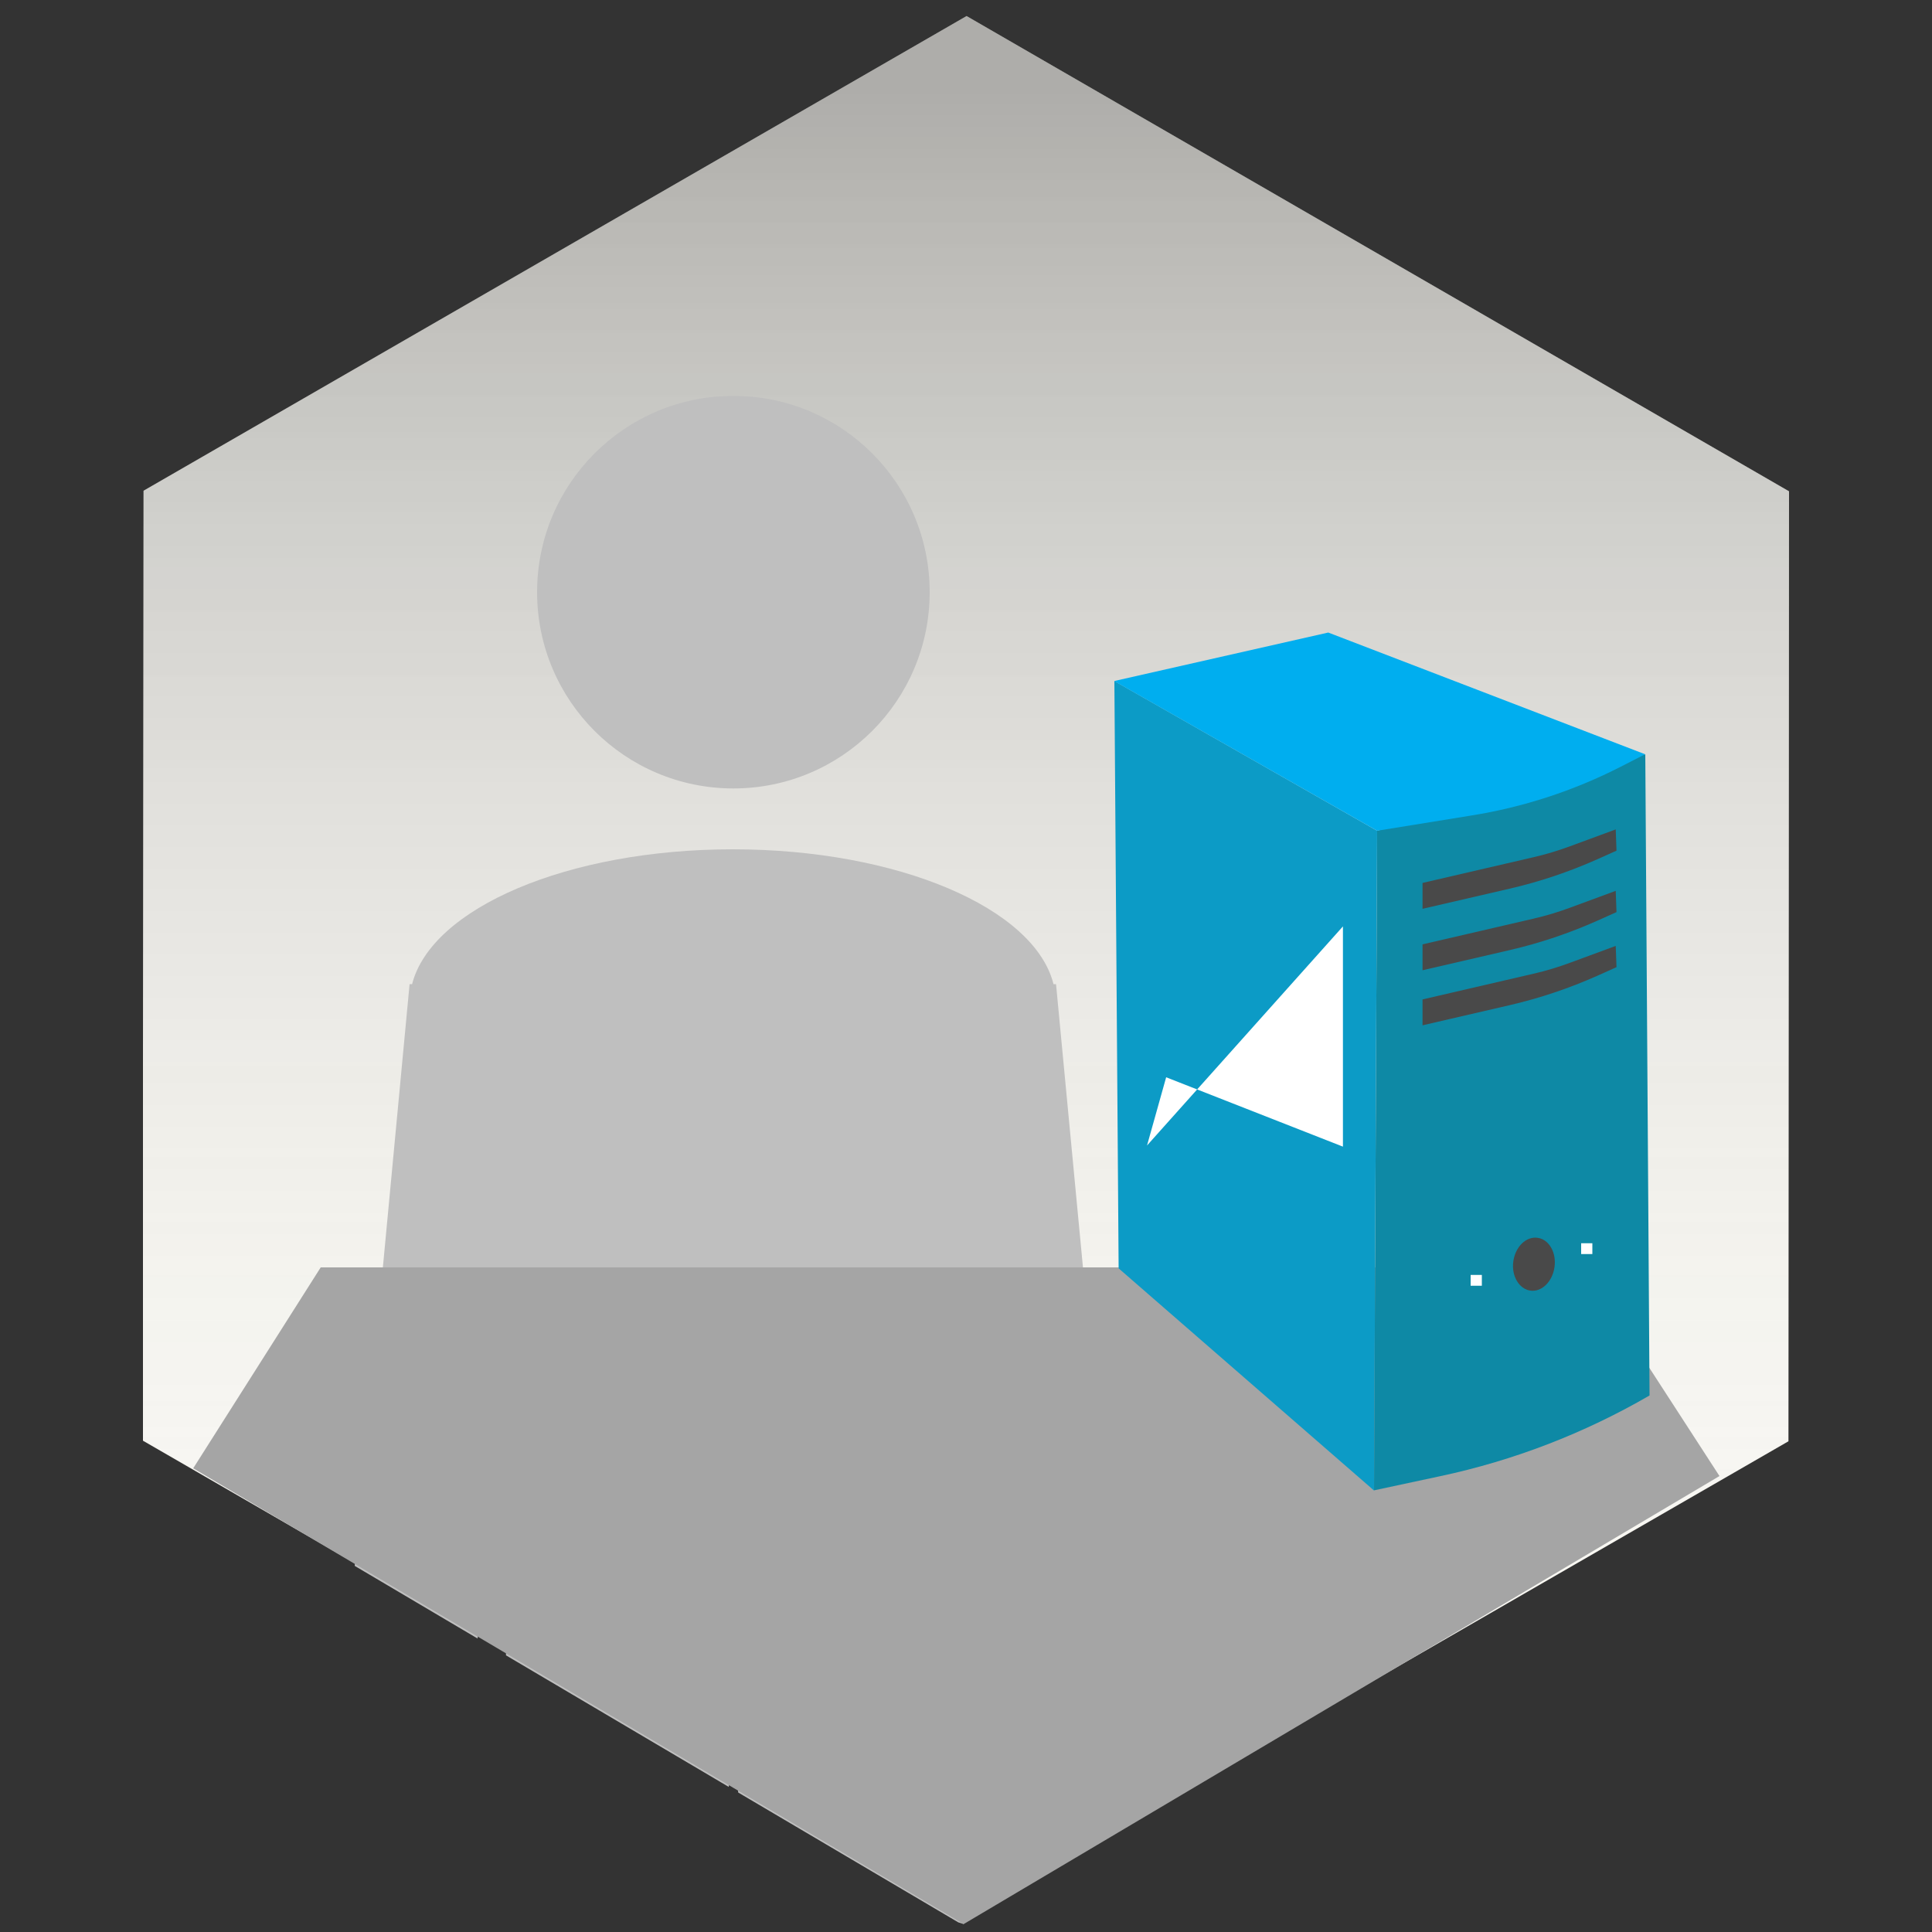
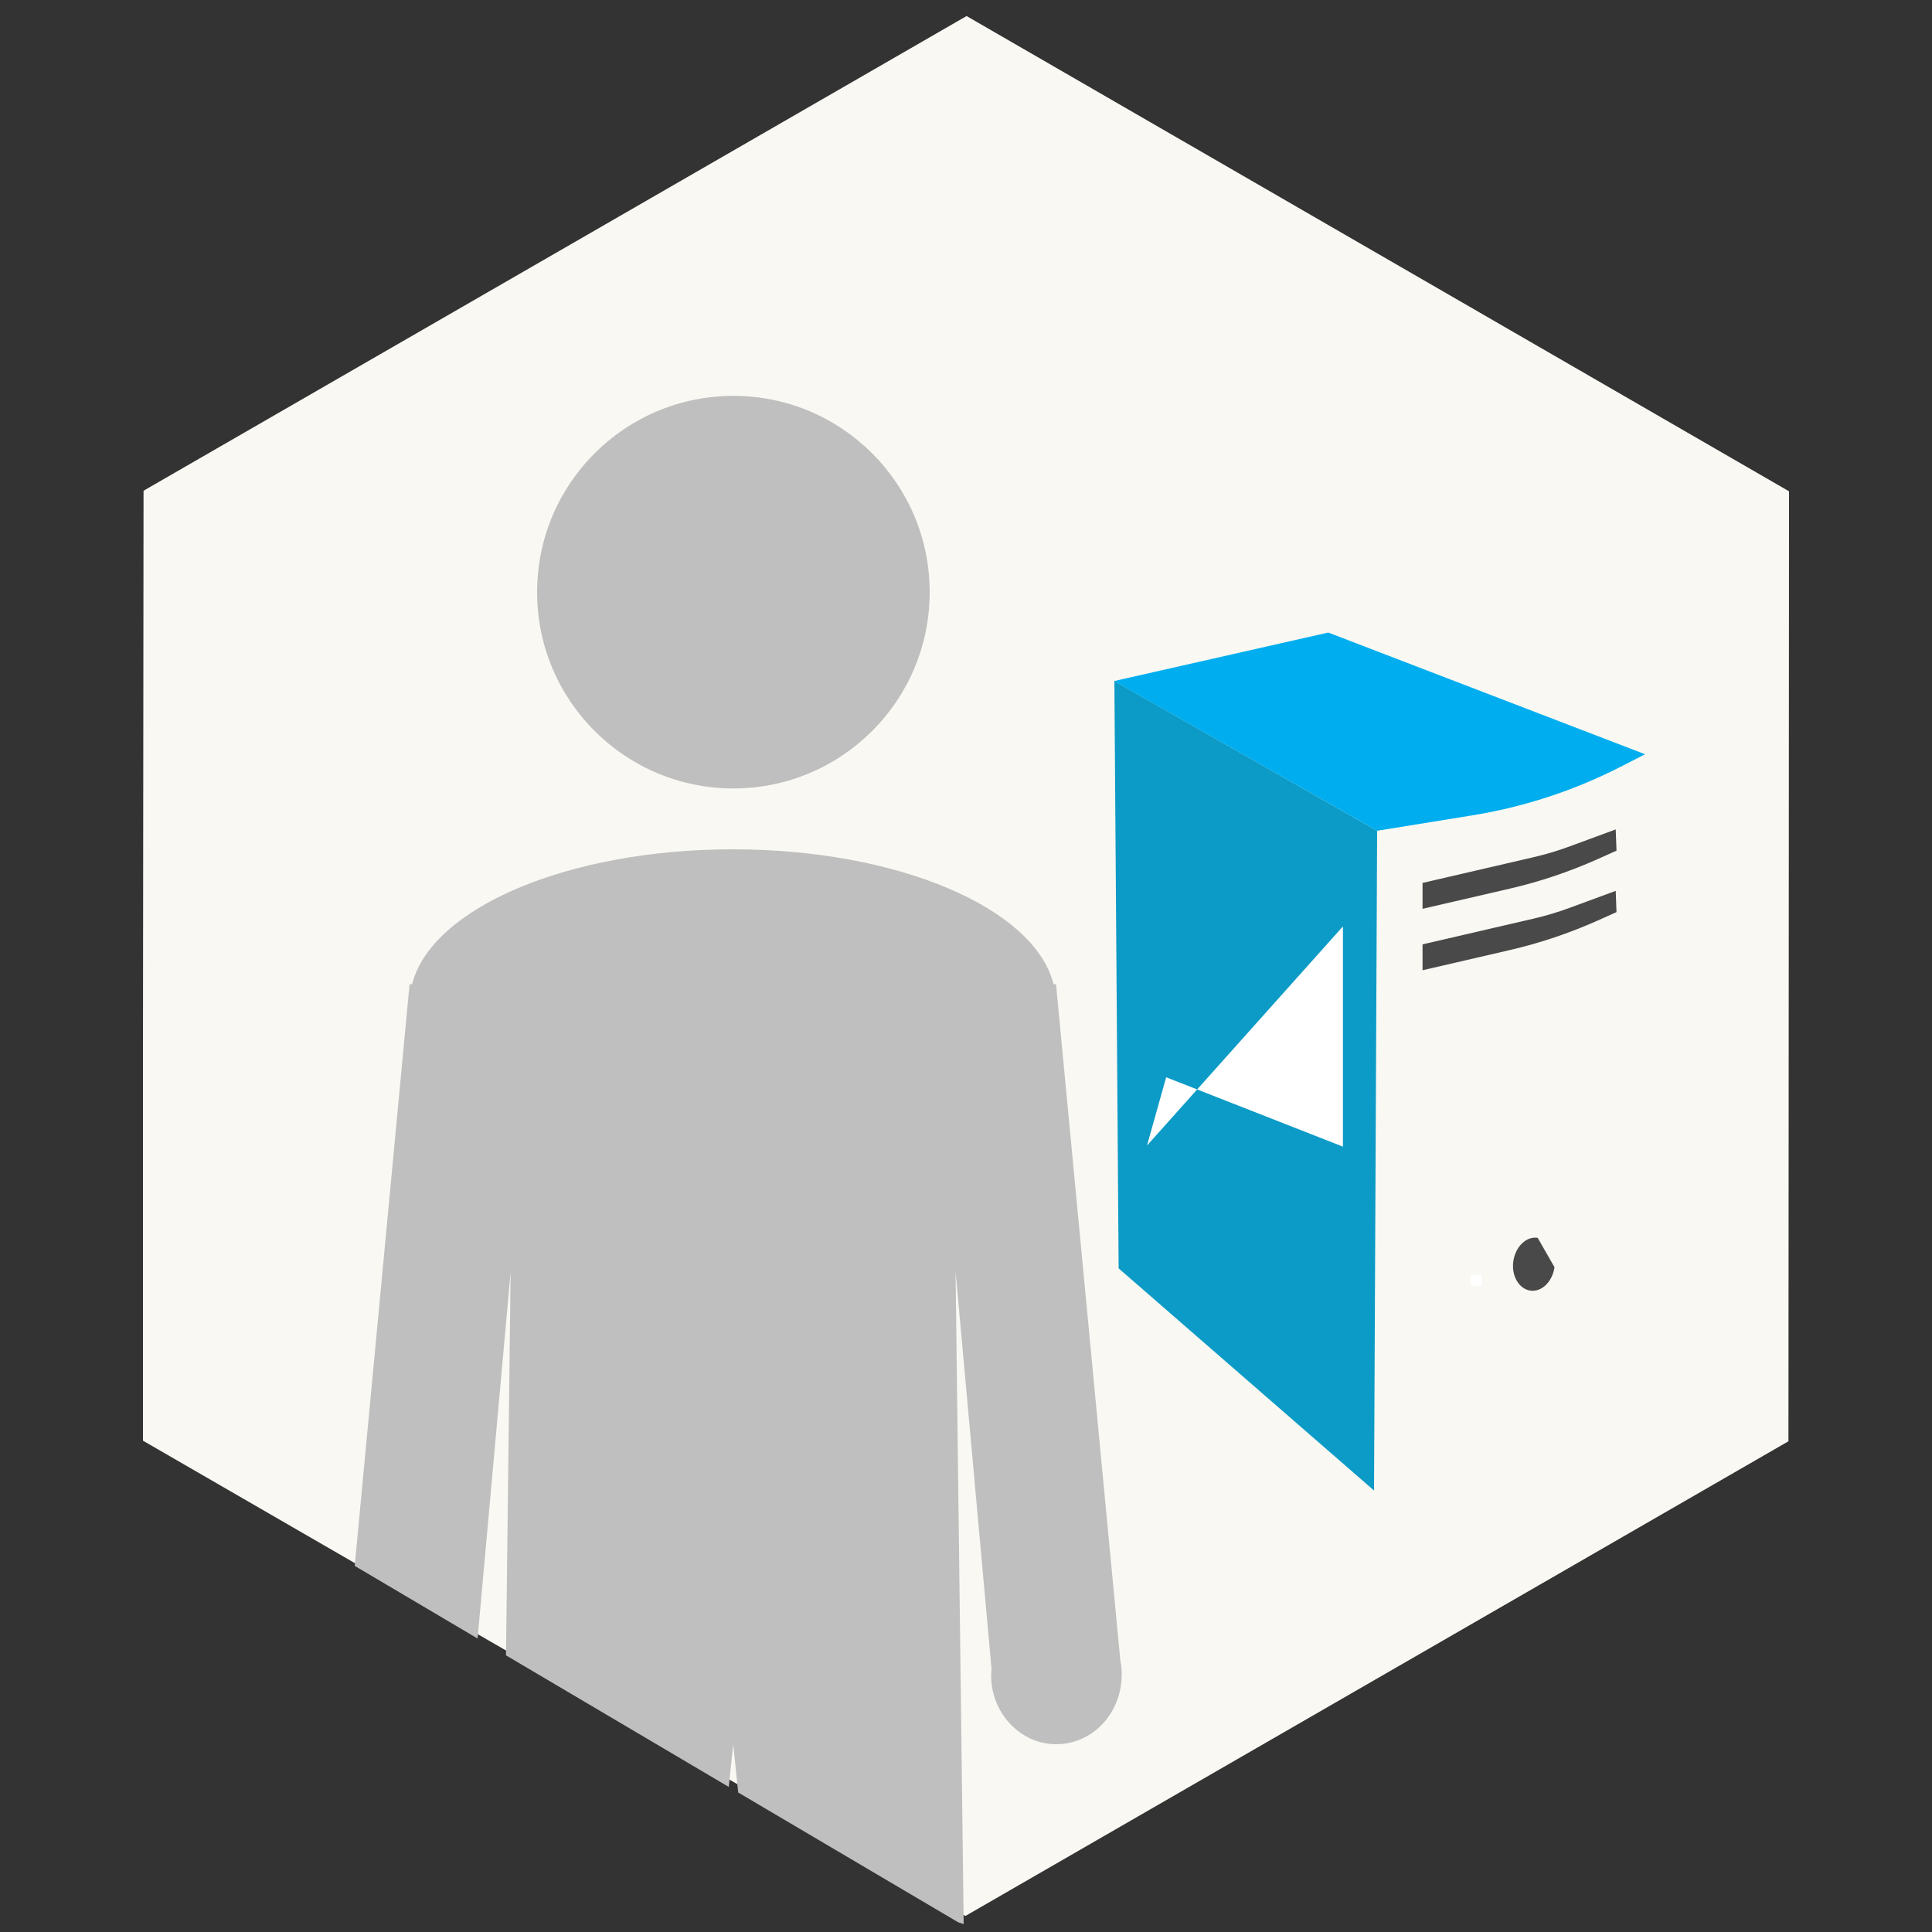
<svg xmlns="http://www.w3.org/2000/svg" version="1.1" id="Layer_1" x="0px" y="0px" viewBox="0 0 1000 1000" enable-background="new 0 0 1000 1000" xml:space="preserve">
  <rect x="0" y="0" width="1000" height="1000" fill="#333333" stroke="none" />
  <polygon fill="#F9F8F3" points="499.7,991.7 74,745.7 74,548.3 74.3,254 500.3,8.3 926,254.3 925.7,746 " />
  <linearGradient id="SVGID_1_" gradientUnits="userSpaceOnUse" x1="500" y1="900.48" x2="500" y2="48.48">
    <stop offset="0" style="stop-color:#FFFFFF;stop-opacity:0" />
    <stop offset="1" style="stop-color:#000000;stop-opacity:0.3" />
  </linearGradient>
-   <polygon fill="url(#SVGID_1_)" points="499.7,991.7 74,745.7 74,548.3 74.3,254 500.3,8.3 926,254.3 925.7,746 " />
  <circle fill="#BFBFBF" cx="379.6" cy="306.5" r="101.6" />
  <rect x="188.1" y="195" fill="none" width="629.9" height="166" />
  <path fill="#BFBFBF" d="M579.9,859.6l-33.3-350.2h-1.3c-9.8-39.3-80.4-69.8-166-69.8s-156,30.5-166,69.8h-1.3l-28.4,301.1l63.6,37.6  l17.1-189.7l-2.4,198.4l115.3,68.1l2.3-22l2.6,24.9L496,995l2.8,0.9l-4.2-337.8l18.6,205.5c0,1.1-0.2,2.1-0.2,3.4  c0,3.4,0.4,6.8,1.3,10c4.1,14.9,17.1,25.8,32.4,25.8c18.8,0,33.9-16,33.9-36.1C580.6,864.3,580.4,861.9,579.9,859.6z" />
-   <polygon fill="#A5A5A5" points="100,760 166,656 820,656 890,764 498.8,995.9 " />
  <polygon fill="#0C9BC6" points="576.8,352.5 712.8,430 711.2,771.5 579,656.5 " />
-   <path fill="#0E89A5" d="M851.6,390.4L712.8,430l-1.6,341.4l34.1-7.3c38.1-8.1,74.7-22.2,108.5-41.8l0,0L851.6,390.4z" />
  <polygon fill="#FFFFFF" points="695.1,479.5 593.7,592.9 603.6,557.6 695.1,593.5 " />
  <path fill="#00AEEF" d="M712.8,430l-136.1-77.5l110.8-25.1l164,63l-12.7,6.5c-24.3,12.4-50.3,20.9-77.2,25.2L712.8,430z" />
  <path fill="#494949" d="M836.3,429.3l-23.6,8.7c-6.2,2.3-12.5,4.2-19,5.7L736.3,457v13.4l45.4-10.5c15.5-3.6,30.6-8.7,45.2-15.2  l9.8-4.4L836.3,429.3z" />
  <path fill="#494949" d="M836.3,461.1l-23.6,8.7c-6.2,2.3-12.5,4.2-19,5.7l-57.4,13.3v13.4l45.4-10.5c15.5-3.6,30.6-8.7,45.2-15.2  l9.8-4.4L836.3,461.1z" />
-   <path fill="#494949" d="M836.3,489.6l-23.6,8.7c-6.2,2.3-12.5,4.2-19,5.7l-57.4,13.3v13.4l45.4-10.5c15.5-3.6,30.6-8.7,45.2-15.2  l9.8-4.4L836.3,489.6z" />
-   <path fill="#494949" d="M795.9,640.7c-5.9-0.9-11.5,4.5-12.6,12.1c-1.1,7.5,2.9,14.3,8.7,15.2c5.9,0.9,11.5-4.5,12.6-12.1  C805.7,648.4,801.8,641.5,795.9,640.7z" />
+   <path fill="#494949" d="M795.9,640.7c-5.9-0.9-11.5,4.5-12.6,12.1c-1.1,7.5,2.9,14.3,8.7,15.2c5.9,0.9,11.5-4.5,12.6-12.1  z" />
  <g>
    <rect x="761.2" y="659.9" fill="#FFFFFF" width="5.8" height="5.6" />
-     <rect x="818.4" y="643.5" fill="#FFFFFF" width="5.8" height="5.6" />
  </g>
</svg>